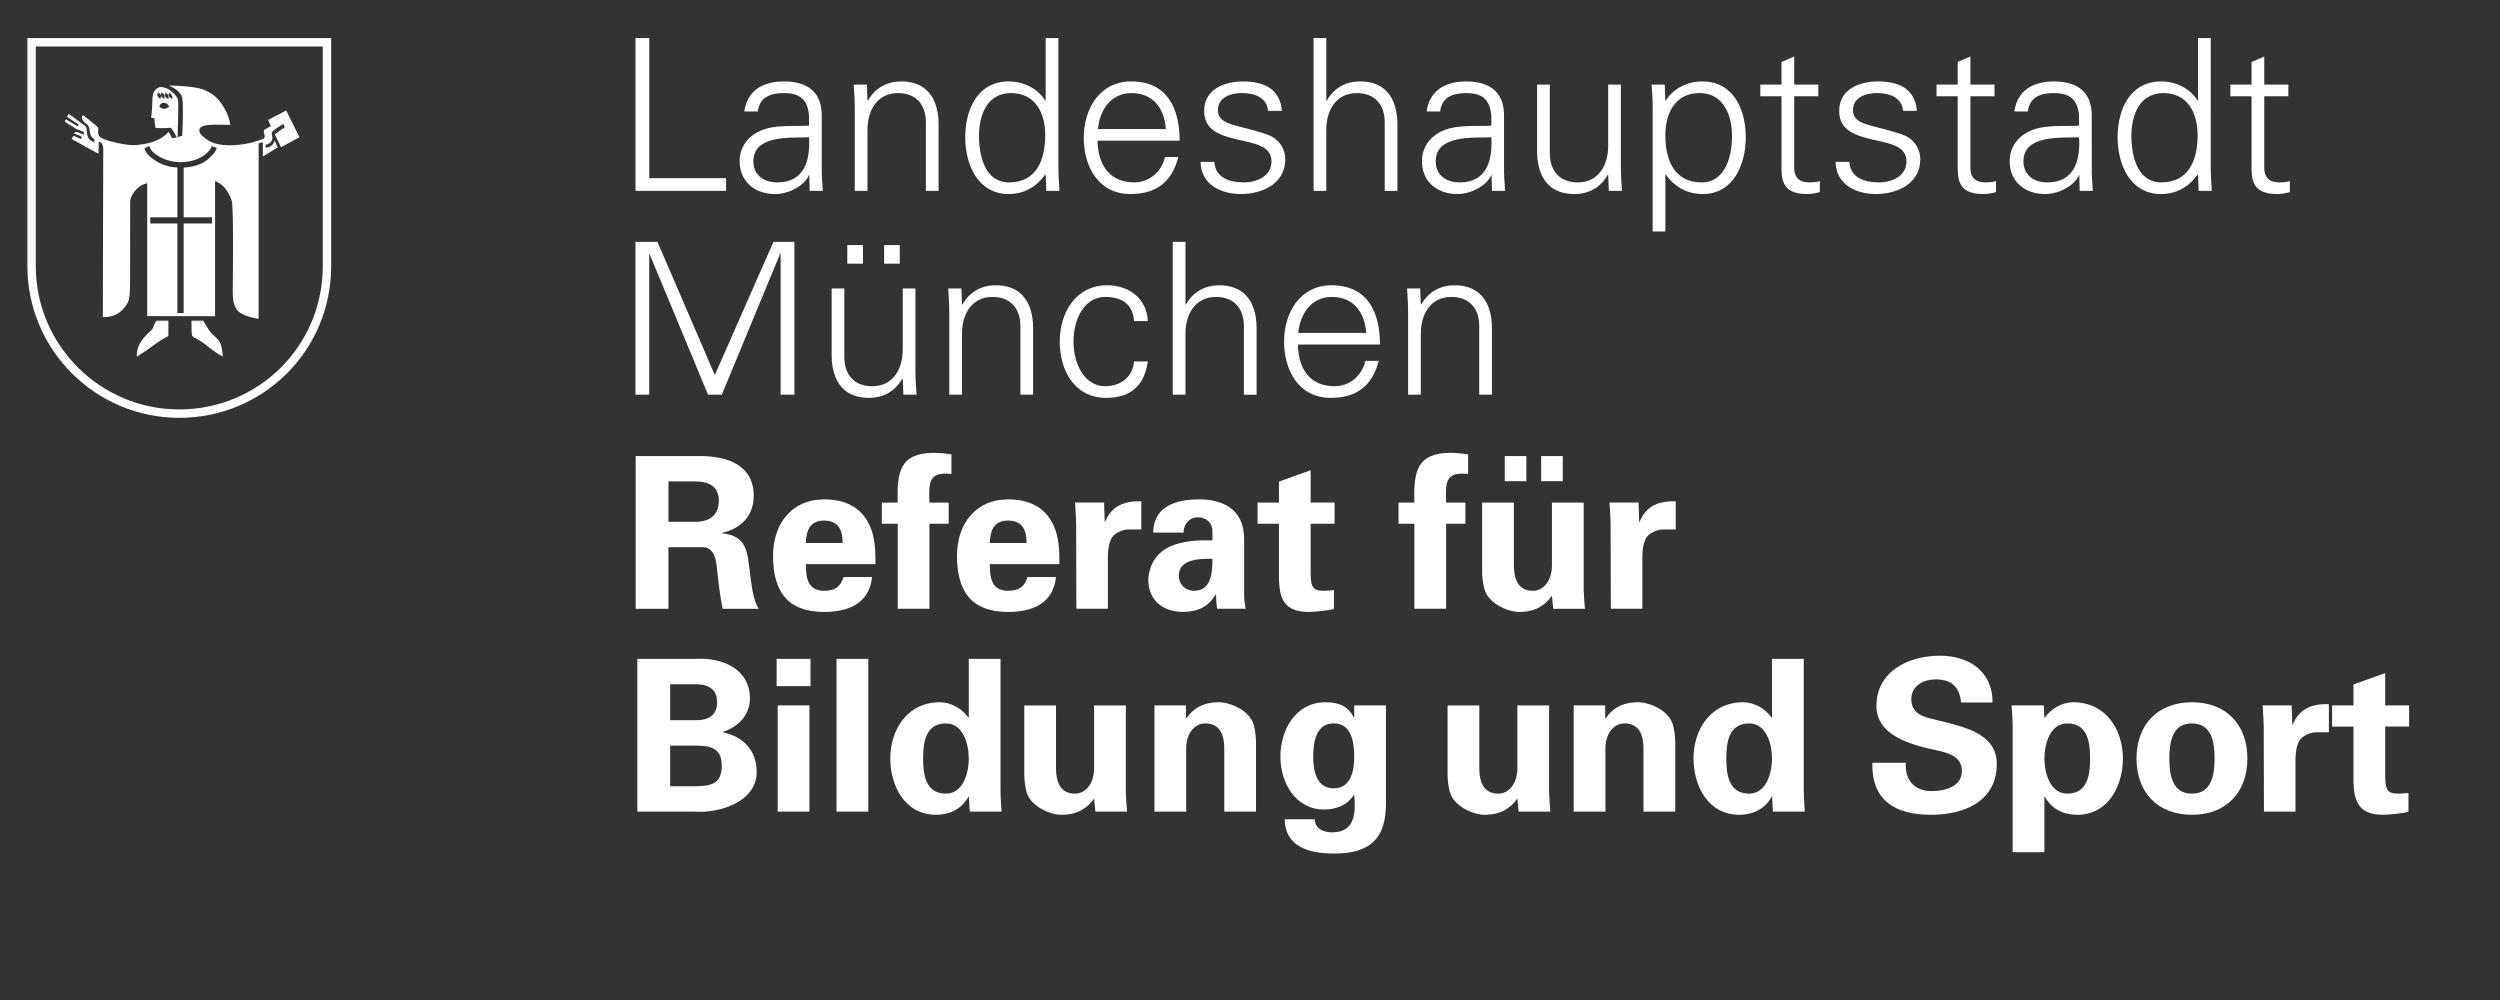
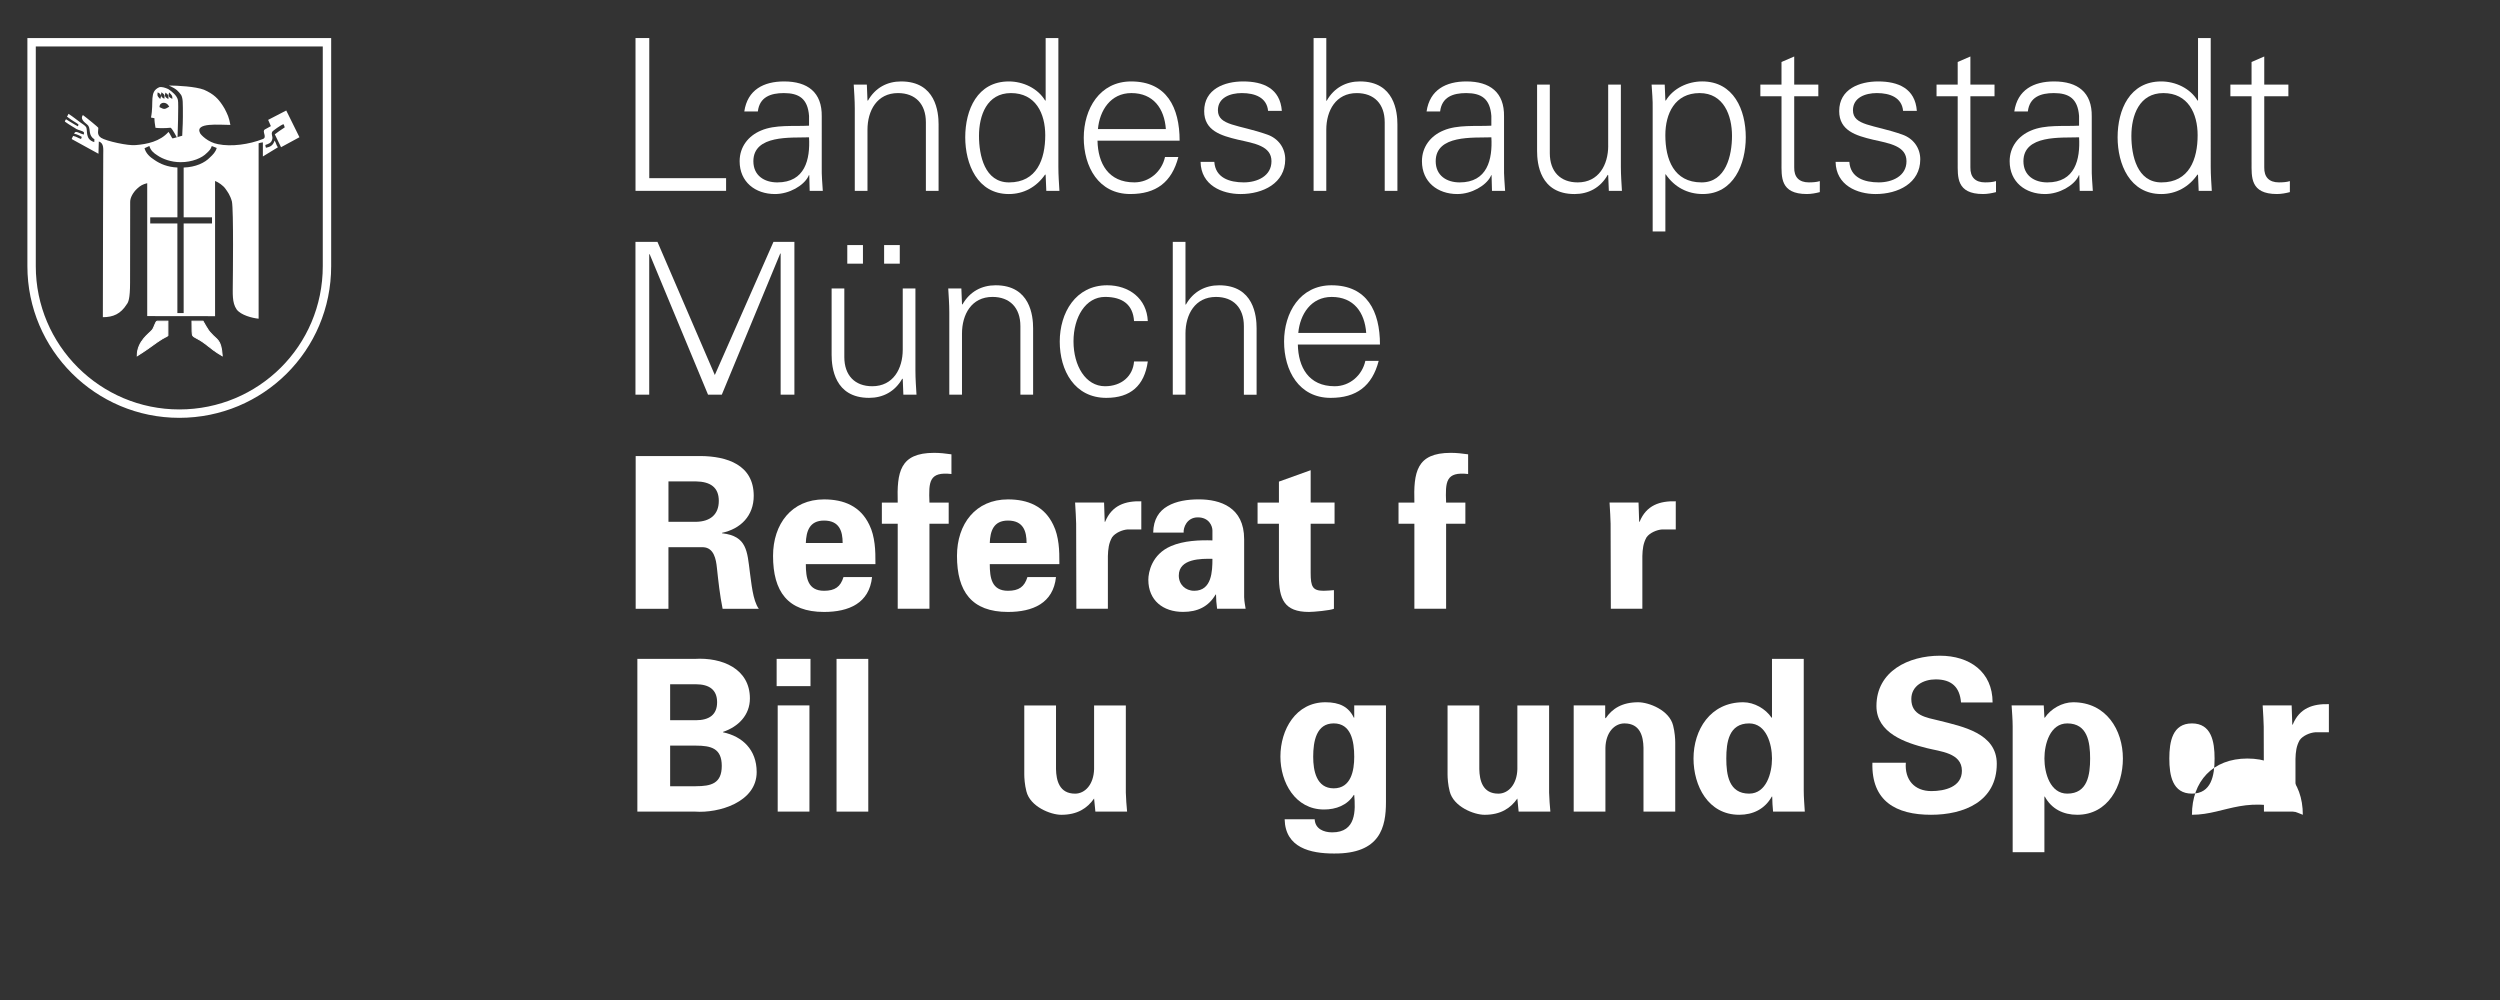
<svg xmlns="http://www.w3.org/2000/svg" version="1.1" id="Ebene_1" x="0px" y="0px" width="141.732px" height="56.692px" viewBox="0 0 141.732 56.692" enable-background="new 0 0 141.732 56.692" xml:space="preserve">
  <rect x="0" y="0" width="141.732" height="56.692" fill="#333333" stroke="none" />
  <g fill="#ffffff">
    <polygon points="36.806,22.376 36.806,14.41 36.83,14.41 40.141,22.376 40.921,22.376 44.233,14.374 44.257,14.374 44.257,22.376    45.037,22.376 45.037,13.714 43.849,13.714 40.525,21.261 37.274,13.714 36.026,13.714 36.026,22.376  " />
    <path fill-rule="evenodd" clip-rule="evenodd" d="M51.179,19.821c0,1.08-0.54,2.076-1.728,2.076c-0.984,0-1.584-0.612-1.584-1.656   v-3.888h-0.72v3.768c0,0.696,0.156,2.435,2.124,2.435c0.78,0,1.463-0.347,1.883-1.091l0.025,0.024l0.035,0.887h0.745   c-0.024-0.407-0.061-0.887-0.061-1.355v-4.668h-0.719V19.821z M48.923,13.894h-0.888v1.056h0.888V13.894z M51.011,13.894h-0.888   v1.056h0.888V13.894z" />
    <path d="M54.538,18.909c0-1.08,0.54-2.076,1.728-2.076c0.983,0,1.583,0.612,1.583,1.656v3.887h0.721v-3.767   c0-0.696-0.157-2.436-2.124-2.436c-0.781,0-1.464,0.348-1.884,1.092l-0.024-0.024l-0.036-0.888h-0.744   c0.024,0.408,0.06,0.888,0.06,1.356v4.667h0.72V18.909z" />
    <path d="M65.072,18.201c-0.06-1.284-1.068-2.028-2.304-2.028c-1.788,0-2.688,1.56-2.688,3.192c0,1.644,0.841,3.191,2.64,3.191   c1.368,0,2.16-0.684,2.352-2.063h-0.78c-0.06,0.828-0.708,1.404-1.644,1.404c-1.104,0-1.788-1.164-1.788-2.544   c0-1.368,0.684-2.52,1.788-2.52c0.996,0,1.584,0.444,1.644,1.368H65.072z" />
    <path d="M67.208,13.713h-0.72v8.663h0.72V18.91c0-1.08,0.54-2.076,1.728-2.076c0.984,0,1.583,0.612,1.583,1.655v3.888h0.721v-3.767   c0-0.696-0.156-2.436-2.124-2.436c-0.78,0-1.464,0.348-1.884,1.092h-0.024V13.713z" />
    <path fill-rule="evenodd" clip-rule="evenodd" d="M73.603,18.874c0.097-1.056,0.721-2.04,1.896-2.04   c1.247,0,1.871,0.876,1.955,2.04H73.603z M78.234,19.533c0-1.884-0.732-3.36-2.748-3.36c-1.787,0-2.688,1.56-2.688,3.192   c0,1.644,0.84,3.191,2.64,3.191c1.452,0,2.352-0.659,2.724-2.099h-0.756c-0.18,0.828-0.888,1.44-1.738,1.44   c-1.478,0-2.065-1.08-2.089-2.364H78.234" />
-     <path d="M80.55,18.909c0-1.08,0.54-2.076,1.728-2.076c0.983,0,1.584,0.612,1.584,1.656v3.887h0.72v-3.767   c0-0.696-0.156-2.436-2.124-2.436c-0.779,0-1.464,0.348-1.884,1.092l-0.023-0.024l-0.036-0.888H79.77   c0.024,0.408,0.06,0.888,0.06,1.356v4.667h0.721V18.909z" />
    <polygon points="41.164,10.82 41.164,10.101 36.809,10.101 36.809,2.157 36.029,2.157 36.029,10.82  " />
    <path fill-rule="evenodd" clip-rule="evenodd" d="M45.867,7.125c-0.875,0.048-1.919-0.072-2.723,0.276   c-0.72,0.3-1.212,0.924-1.212,1.74c0,1.176,0.888,1.86,2.004,1.86c0.816,0,1.619-0.48,1.883-0.985l0.037-0.083h0.024l0.023,0.888   h0.744c-0.024-0.408-0.072-0.888-0.06-1.356V6.609c0.024-1.38-0.804-1.992-2.135-1.992c-1.152,0-2.076,0.468-2.256,1.704h0.768   c0.096-0.816,0.72-1.044,1.476-1.044c0.852,0,1.355,0.312,1.427,1.296V7.125z M42.711,9.141c0-1.512,2.136-1.32,3.155-1.356   c0.073,1.26-0.228,2.556-1.799,2.556C43.335,10.341,42.711,9.957,42.711,9.141" />
    <path d="M49.18,7.353c0-1.08,0.54-2.076,1.728-2.076c0.983,0,1.583,0.612,1.583,1.656v3.888h0.72V7.053   c0-0.696-0.156-2.436-2.123-2.436c-0.78,0-1.464,0.348-1.884,1.093L49.18,5.685l-0.036-0.888H48.4   c0.024,0.408,0.06,0.888,0.06,1.356v4.668h0.72V7.353z" />
    <path fill-rule="evenodd" clip-rule="evenodd" d="M59.318,10.821h0.744c-0.024-0.408-0.06-0.888-0.06-1.356V2.158h-0.721v3.527   l-0.023,0.024c-0.42-0.708-1.26-1.092-2.064-1.092c-1.788,0-2.472,1.608-2.472,3.168c0,1.512,0.684,3.216,2.472,3.216   c0.84,0,1.572-0.396,2.064-1.116l0.023,0.048L59.318,10.821z M59.258,7.665c0,1.368-0.48,2.676-2.052,2.676   c-1.38,0-1.704-1.524-1.704-2.64c0-1.152,0.444-2.424,1.812-2.424C58.718,5.277,59.258,6.44,59.258,7.665" />
    <path fill-rule="evenodd" clip-rule="evenodd" d="M62.245,7.317c0.096-1.056,0.719-2.04,1.895-2.04c1.248,0,1.872,0.876,1.956,2.04   H62.245z M66.876,7.977c0-1.884-0.732-3.36-2.748-3.36c-1.787,0-2.687,1.56-2.687,3.192C61.441,9.453,62.28,11,64.08,11   c1.452,0,2.352-0.66,2.724-2.1h-0.756c-0.18,0.828-0.888,1.44-1.739,1.44c-1.477,0-2.064-1.08-2.088-2.364H66.876" />
    <path d="M68.268,6.297c0,1.116,0.96,1.392,1.907,1.62c0.96,0.215,1.908,0.36,1.908,1.224c0,0.84-0.803,1.199-1.572,1.199   c-0.815,0-1.607-0.263-1.668-1.163h-0.779c0.023,1.331,1.224,1.824,2.267,1.824c1.272,0,2.532-0.613,2.532-1.968   c0-0.649-0.396-1.188-1.02-1.404c-1.632-0.576-2.796-0.492-2.796-1.38c0-0.708,0.685-0.972,1.357-0.972   c0.743,0,1.415,0.252,1.487,1.008h0.78c-0.097-1.272-1.055-1.668-2.195-1.668C69.419,4.617,68.268,5.049,68.268,6.297" />
    <path d="M75.191,2.157h-0.72v8.663h0.72V7.353c0-1.079,0.54-2.075,1.728-2.075c0.984,0,1.584,0.611,1.584,1.655v3.888h0.72V7.052   c0-0.695-0.156-2.436-2.124-2.436c-0.779,0-1.463,0.349-1.883,1.093h-0.024V2.157z" />
    <path fill-rule="evenodd" clip-rule="evenodd" d="M84.55,7.125c-0.876,0.048-1.92-0.072-2.724,0.276   c-0.72,0.3-1.212,0.924-1.212,1.74c0,1.176,0.888,1.86,2.004,1.86c0.815,0,1.619-0.48,1.884-0.985l0.037-0.083h0.022l0.024,0.888   h0.744c-0.024-0.408-0.072-0.888-0.061-1.356V6.609c0.024-1.38-0.804-1.992-2.136-1.992c-1.151,0-2.076,0.468-2.256,1.704h0.768   c0.097-0.816,0.721-1.044,1.477-1.044c0.852,0,1.355,0.312,1.428,1.296V7.125z M81.394,9.141c0-1.512,2.137-1.32,3.156-1.356   c0.072,1.26-0.229,2.556-1.799,2.556C82.019,10.341,81.394,9.957,81.394,9.141" />
    <path d="M91.174,8.265c0,1.08-0.54,2.076-1.728,2.076c-0.984,0-1.583-0.612-1.583-1.656V4.797h-0.721v3.768   c0,0.696,0.155,2.436,2.123,2.436c0.78,0,1.464-0.348,1.884-1.092l0.024,0.024l0.036,0.888h0.743   c-0.023-0.408-0.06-0.888-0.06-1.356V4.797h-0.72V8.265z" />
    <path fill-rule="evenodd" clip-rule="evenodd" d="M94.413,9.885h0.023C94.93,10.604,95.66,11,96.536,11   c1.752,0,2.437-1.704,2.437-3.216c0-1.56-0.685-3.168-2.473-3.168c-0.804,0-1.644,0.384-2.063,1.092l-0.023-0.024l-0.036-0.888   h-0.744c0.024,0.408,0.072,0.888,0.061,1.356v6.972h0.72V9.885z M94.413,7.665c0-1.224,0.54-2.388,1.943-2.388   c1.368,0,1.836,1.272,1.836,2.424c0,1.116-0.348,2.64-1.728,2.64C94.893,10.341,94.413,9.033,94.413,7.665" />
    <path d="M100.999,9.212c0,0.816-0.084,1.788,1.44,1.788c0.239,0,0.504-0.048,0.731-0.108v-0.624   c-0.191,0.06-0.408,0.072-0.624,0.072c-0.552,0-0.84-0.3-0.827-0.852V5.458h1.367v-0.66h-1.367V3.202l-0.721,0.312v1.284H99.8v0.66   h1.199V9.212z" />
    <path d="M104.269,6.297c0,1.116,0.96,1.392,1.908,1.62c0.959,0.215,1.907,0.36,1.907,1.224c0,0.84-0.804,1.199-1.572,1.199   c-0.815,0-1.607-0.263-1.667-1.163h-0.78c0.024,1.331,1.225,1.824,2.269,1.824c1.271,0,2.531-0.613,2.531-1.968   c0-0.649-0.396-1.188-1.021-1.404c-1.632-0.576-2.795-0.492-2.795-1.38c0-0.708,0.684-0.972,1.355-0.972   c0.744,0,1.416,0.252,1.487,1.008h0.78c-0.096-1.272-1.056-1.668-2.195-1.668C105.421,4.617,104.269,5.049,104.269,6.297" />
    <path d="M110.988,9.212c0,0.816-0.083,1.788,1.44,1.788c0.24,0,0.504-0.048,0.731-0.108v-0.624   c-0.191,0.06-0.408,0.072-0.624,0.072c-0.552,0-0.84-0.3-0.828-0.852V5.458h1.368v-0.66h-1.368V3.202l-0.72,0.312v1.284h-1.199   v0.66h1.199V9.212z" />
    <path fill-rule="evenodd" clip-rule="evenodd" d="M117.869,7.125c-0.876,0.048-1.92-0.072-2.724,0.276   c-0.72,0.3-1.212,0.924-1.212,1.74c0,1.176,0.888,1.86,2.004,1.86c0.816,0,1.62-0.48,1.884-0.985l0.036-0.083h0.023l0.024,0.888   h0.744c-0.024-0.408-0.072-0.888-0.061-1.356V6.609c0.024-1.38-0.804-1.992-2.136-1.992c-1.151,0-2.075,0.468-2.255,1.704h0.768   c0.096-0.816,0.72-1.044,1.476-1.044c0.852,0,1.355,0.312,1.428,1.296V7.125z M114.714,9.141c0-1.512,2.136-1.32,3.155-1.356   c0.072,1.26-0.228,2.556-1.8,2.556C115.338,10.341,114.714,9.957,114.714,9.141" />
    <path fill-rule="evenodd" clip-rule="evenodd" d="M124.649,10.821h0.744c-0.024-0.408-0.061-0.888-0.061-1.356V2.158h-0.72v3.527   l-0.023,0.024c-0.42-0.708-1.261-1.092-2.063-1.092c-1.788,0-2.473,1.608-2.473,3.168c0,1.512,0.685,3.216,2.473,3.216   c0.839,0,1.571-0.396,2.063-1.116l0.023,0.048L124.649,10.821z M124.59,7.665c0,1.368-0.479,2.676-2.052,2.676   c-1.38,0-1.704-1.524-1.704-2.64c0-1.152,0.445-2.424,1.812-2.424C124.05,5.277,124.59,6.44,124.59,7.665" />
    <path d="M127.648,9.212c0,0.816-0.084,1.788,1.439,1.788c0.24,0,0.504-0.048,0.732-0.108v-0.624   c-0.192,0.06-0.408,0.072-0.624,0.072c-0.552,0-0.84-0.3-0.828-0.852V5.458h1.368v-0.66h-1.368V3.202l-0.72,0.312v1.284h-1.2v0.66   h1.2V9.212z" />
    <path fill="none" stroke="#ffffff" stroke-width="0.476" stroke-miterlimit="3.864" d="M1.791,2.395h16.746v12.694   c0,4.658-3.754,8.358-8.367,8.361c-4.616,0.003-8.379-3.744-8.379-8.361V2.395z" />
    <path d="M9.579,4.849c0.475,0,1.504,0.055,1.985,0.238c0.543,0.241,0.834,0.497,1.171,1.075c0.172,0.343,0.241,0.463,0.326,0.92   c-0.611,0-2.029-0.154-1.72,0.463c0.034,0.086,0.44,0.526,1.023,0.629c0.749,0.154,1.754,0.017,2.538-0.292   c0.268-0.102-0.073-0.434,0.114-0.543c0,0,0.134-0.068,0.34-0.188c-0.051-0.137-0.103-0.223-0.154-0.355l1.026-0.531l0.749,1.515   l-1.044,0.566l-0.354-0.73c0.211-0.163,0.209-0.155,0.563-0.395c-0.017-0.069-0.034-0.113-0.068-0.181   c-0.138,0.034-0.626,0.385-0.643,0.436c-0.069,0.155,0.041,0.235,0.007,0.406c-0.052,0.223-0.188,0.267-0.394,0.336   c0,0.068,0.017,0.109,0.035,0.16c0.257-0.051,0.403-0.137,0.489-0.411c0.1,0.177,0.085,0.239,0.185,0.385l-0.85,0.519v-0.8   c-0.069,0-0.173,0.034-0.241,0.051v9.946c-0.36-0.034-1.006-0.2-1.247-0.526c-0.268-0.394-0.216-0.886-0.216-1.532   c0-0.085,0.051-4.109-0.052-4.59c-0.103-0.371-0.251-0.554-0.371-0.725c-0.12-0.172-0.395-0.366-0.583-0.435v7.665L8.346,17.92   v-7.534c-0.247,0.06-0.387,0.136-0.572,0.309c-0.24,0.223-0.394,0.52-0.394,0.743c0,0-0.006,3.635-0.006,4.59   c0,0.92-0.103,1.12-0.189,1.223c-0.343,0.549-0.772,0.731-1.354,0.731c0-3.423,0.022-8.499,0.022-9.196   c0-0.338,0.052-0.664-0.251-0.767c0,0.241-0.02,0.412-0.02,0.698L4.063,7.882C4.09,7.797,4.112,7.791,4.146,7.705   c0.223,0.051,0.244,0.107,0.45,0.176c0-0.017,0.042-0.119,0.042-0.119S4.375,7.591,4.205,7.591c0.034-0.086,0.031-0.083,0.065-0.1   c0.103-0.052,0.257,0.086,0.48,0.137c0.017-0.068,0.017-0.117,0-0.134C4.664,7.408,4.5,7.4,4.33,7.314   c-0.057-0.05-0.346-0.197-0.654-0.42c0.017-0.069,0.032-0.082,0.067-0.133c0.086,0.051,0.493,0.31,0.664,0.396   c0.018,0.017,0.052-0.106,0.035-0.106c-0.12-0.103-0.326-0.189-0.646-0.44C3.83,6.559,3.864,6.522,3.881,6.454   c0.252,0.154,0.424,0.308,0.68,0.491c0.138,0.103,0.224,0.139,0.321,0.259c0.103,0.188-0.08,0.697,0.463,0.852l0.007-0.162   c-0.36-0.217-0.206-0.555-0.343-0.76c-0.086-0.137-0.516-0.326-0.31-0.612c0.234,0.171,0.869,0.697,0.869,0.715   c0.034,0.102-0.12,0.394,0.165,0.577c0.292,0.188,1.555,0.463,1.961,0.412C8.34,8.174,9.073,8.021,9.553,7.478   c0.086,0.103,0.183,0.353,0.235,0.37l0.543-0.153c-0.01-0.023,0.037-0.539,0.037-1.07c0-0.834,0.008-1.027-0.097-1.238   C10.097,5.159,10.032,5.06,9.579,4.849 M10.412,9.498c0.687-0.022,1.206-0.273,1.492-0.575c0.171-0.158,0.323-0.314,0.382-0.535   l-0.279-0.109c-0.057,0.18-0.143,0.266-0.284,0.396c-0.268,0.282-0.83,0.519-1.48,0.519c-0.539,0-1.019-0.177-1.318-0.384   c-0.23-0.145-0.384-0.284-0.457-0.534L8.193,8.403c0.079,0.293,0.304,0.502,0.572,0.671c0.314,0.217,0.736,0.4,1.293,0.423v2.825   H8.517v0.345h1.539v5.083h0.356v-5.083h1.607v-0.345h-1.607V9.498" />
    <path d="M8.907,18.209h0.611v0.817c-0.034,0.052-0.205,0.086-0.594,0.36c-0.48,0.344-0.68,0.492-1.143,0.783   c0-0.834,0.697-1.263,0.852-1.463C8.752,18.553,8.804,18.244,8.907,18.209" />
    <path fill="none" stroke="#ffffff" stroke-width="0.057" stroke-miterlimit="3.864" d="M8.907,18.209h0.611v0.817   c-0.034,0.052-0.205,0.086-0.594,0.36c-0.48,0.344-0.68,0.492-1.143,0.783c0-0.834,0.697-1.263,0.852-1.463   C8.752,18.553,8.804,18.244,8.907,18.209z" />
    <path d="M10.884,18.209h0.629c0.017,0.017,0.268,0.531,0.457,0.697c0.343,0.395,0.56,0.326,0.629,1.263   c-0.389-0.223-0.594-0.394-0.983-0.697c-0.412-0.309-0.601-0.325-0.686-0.446C10.878,18.94,10.891,18.729,10.884,18.209" />
    <path fill="none" stroke="#ffffff" stroke-width="0.057" stroke-miterlimit="3.864" d="M10.884,18.209h0.629   c0.017,0.017,0.268,0.531,0.457,0.697c0.343,0.395,0.56,0.326,0.629,1.263c-0.389-0.223-0.594-0.394-0.983-0.697   c-0.412-0.309-0.601-0.325-0.686-0.446C10.878,18.94,10.891,18.729,10.884,18.209z" />
    <path fill-rule="evenodd" clip-rule="evenodd" d="M9.031,4.944C9.186,4.909,9.378,4.978,9.539,5.05   c0.214,0.137,0.493,0.369,0.547,0.618c0.05,0.153-0.02,2.102-0.02,2.102l-0.038,0.026c0,0-0.215-0.428-0.344-0.55   c-0.036-0.018-0.339,0.054-0.869,0C8.779,7.014,8.756,6.894,8.756,6.702C8.666,6.684,8.65,6.681,8.56,6.664   C8.739,5.777,8.443,5.201,9.031,4.944 M9.587,5.239C9.525,5.435,9.556,5.509,9.77,5.606C9.783,5.422,9.744,5.403,9.587,5.239    M9.38,5.249c-0.051,0.182-0.051,0.244,0.165,0.37C9.558,5.435,9.573,5.388,9.38,5.249 M9.153,5.23   C9.102,5.415,9.118,5.505,9.317,5.599C9.33,5.415,9.372,5.384,9.153,5.23 M8.937,5.236C8.9,5.453,8.948,5.475,9.084,5.613   C9.142,5.458,9.181,5.349,8.937,5.236 M9.042,6.051l-0.003,0.02C9.316,6.213,9.33,6.21,9.595,6.047   C9.515,5.896,9.377,5.794,9.196,5.84C9.092,5.881,9.054,5.94,9.042,6.051" />
  </g>
  <g fill="#ffffff">
    <g>
      <path d="M37.897,34.513h-1.859v-8.659h3.682c1.487,0.012,3.011,0.492,3.011,2.255c0,1.127-0.732,1.871-1.799,2.099v0.024    c1.427,0.155,1.427,1.031,1.583,2.23c0.083,0.552,0.156,1.571,0.503,2.051h-2.051c-0.156-0.768-0.24-1.547-0.324-2.327    c-0.048-0.479-0.168-1.139-0.78-1.163h-1.967V34.513z M37.897,29.583h1.559c0.815-0.012,1.295-0.419,1.295-1.187    c0-0.768-0.48-1.091-1.295-1.104h-1.559V29.583z" />
      <path d="M45.685,31.982c0,0.779,0.108,1.511,1.031,1.511c0.624,0,0.936-0.228,1.104-0.779h1.619    c-0.156,1.487-1.319,1.979-2.723,1.979c-2.063,0-2.89-1.163-2.89-3.178c0-1.812,1.055-3.203,2.89-3.203    c1.127,0,2.063,0.384,2.567,1.439c0.167,0.336,0.251,0.696,0.3,1.08c0.048,0.371,0.048,0.755,0.048,1.151H45.685z M47.772,30.783    c0-0.66-0.18-1.271-1.056-1.271c-0.828,0-1.007,0.611-1.031,1.271H47.772z" />
    </g>
    <g>
      <path d="M53.94,26.873c-1.271-0.144-1.295,0.432-1.247,1.619h1.091v1.199h-1.091v4.821h-1.799v-4.821h-0.899v-1.199h0.899    c-0.048-1.715,0.108-2.819,2.063-2.819c0.324,0,0.66,0.036,0.983,0.084V26.873z" />
    </g>
    <g>
      <path d="M56.113,31.982c0,0.779,0.108,1.511,1.031,1.511c0.624,0,0.936-0.228,1.104-0.779h1.619    c-0.156,1.487-1.319,1.979-2.723,1.979c-2.063,0-2.89-1.163-2.89-3.178c0-1.812,1.055-3.203,2.89-3.203    c1.127,0,2.063,0.384,2.567,1.439c0.167,0.336,0.251,0.696,0.3,1.08c0.048,0.371,0.048,0.755,0.048,1.151H56.113z M58.2,30.783    c0-0.66-0.18-1.271-1.056-1.271c-0.828,0-1.007,0.611-1.031,1.271H58.2z" />
      <path d="M62.593,28.492l0.036,1.091h0.024c0.384-0.947,1.151-1.187,2.051-1.163v1.596h-0.78c-0.3,0.023-0.695,0.191-0.875,0.443    c-0.192,0.336-0.228,0.672-0.24,1.067v2.986h-1.787l-0.012-4.821c0-0.252-0.036-0.756-0.06-1.199H62.593z" />
    </g>
    <g>
      <path d="M65.378,30.195c0.012-0.756,0.336-1.224,0.815-1.5c0.492-0.288,1.127-0.384,1.775-0.384c1.211,0,2.566,0.444,2.566,2.254    v3.287c0.012,0.3,0.06,0.479,0.084,0.659H69c-0.036-0.275-0.06-0.552-0.06-0.804h-0.024c-0.408,0.695-1.031,0.983-1.847,0.983    c-1.127,0-1.967-0.647-1.967-1.823c0-0.419,0.192-1.438,1.283-1.906c0.72-0.313,1.631-0.348,2.351-0.324v-0.563    c0-0.252-0.192-0.743-0.828-0.743c-0.624,0-0.828,0.587-0.804,0.863H65.378z M66.829,32.63c0,0.504,0.372,0.863,0.875,0.863    c0.996,0,1.032-1.104,1.032-1.811C68.112,31.67,66.829,31.658,66.829,32.63z" />
      <path d="M72.506,28.492v-1.188l1.799-0.647v1.835h1.355v1.199h-1.355v2.794c0,0.792,0.12,1.008,0.743,1.008    c0.192,0,0.384-0.023,0.576-0.036v1.056c-0.204,0.096-1.163,0.18-1.415,0.18c-1.403,0-1.703-0.731-1.703-2.039v-2.962h-1.211    v-1.199H72.506z" />
      <path d="M83.232,26.873c-1.271-0.144-1.296,0.432-1.248,1.619h1.092v1.199h-1.092v4.821h-1.799v-4.821h-0.899v-1.199h0.899    c-0.048-1.715,0.108-2.819,2.063-2.819c0.324,0,0.66,0.036,0.984,0.084V26.873z" />
-       <path d="M87.983,33.77c-0.384,0.551-0.947,0.923-1.858,0.923c-0.6,0-1.764-0.455-1.979-1.331c-0.096-0.372-0.12-0.756-0.12-0.959    v-3.91h1.8v3.609c0.012,0.648,0.191,1.392,1.079,1.392c0.563,0,1.056-0.516,1.079-1.392v-3.609h1.799v4.941    c0.013,0.359,0.036,0.72,0.072,1.079h-1.799L87.983,33.77z M85.31,27.281v-1.427h1.223v1.427H85.31z M87.372,27.281v-1.427h1.224    v1.427H87.372z" />
      <path d="M92.893,28.492l0.036,1.091h0.024c0.384-0.947,1.151-1.187,2.051-1.163v1.596h-0.779c-0.3,0.023-0.696,0.191-0.876,0.443    c-0.191,0.336-0.228,0.672-0.239,1.067v2.986h-1.787l-0.013-4.821c0-0.252-0.036-0.756-0.06-1.199H92.893z" />
    </g>
    <g>
      <path d="M36.134,46.013v-8.659h3.25c1.547-0.096,3.13,0.552,3.13,2.243c0,0.947-0.66,1.606-1.523,1.895v0.024    c1.091,0.228,1.907,0.983,1.907,2.254c0,1.716-2.159,2.339-3.49,2.243H36.134z M39.444,40.832c0.779,0,1.211-0.324,1.211-1.02    c0-0.696-0.432-1.02-1.211-1.02h-1.452v2.039H39.444z M39.444,44.573c0.875,0,1.475-0.155,1.475-1.151    c0-0.995-0.6-1.151-1.475-1.151h-1.452v2.303H39.444z" />
      <path d="M45.949,37.354V38.9H44.03v-1.547H45.949z M45.889,39.992v6.021H44.09v-6.021H45.889z" />
      <path d="M49.225,37.354v8.659h-1.799v-8.659H49.225z" />
-       <path d="M54.923,37.354h1.799v7.46c0,0.396,0.036,0.804,0.06,1.199h-1.799c-0.024-0.288-0.048-0.563-0.048-0.852h-0.024    c-0.396,0.708-1.067,1.031-1.847,1.031c-1.763,0-2.591-1.643-2.591-3.19c0-1.619,0.948-3.189,2.819-3.189    c0.624,0,1.271,0.371,1.607,0.875h0.024V37.354z M53.628,44.993c0.972,0,1.295-1.163,1.295-1.991c0-0.827-0.324-1.99-1.295-1.99    c-1.151,0-1.295,1.067-1.295,1.99C52.333,43.926,52.477,44.993,53.628,44.993z" />
      <path d="M62.027,45.27c-0.384,0.551-0.947,0.923-1.859,0.923c-0.6,0-1.763-0.455-1.979-1.331c-0.096-0.372-0.12-0.756-0.12-0.959    v-3.91h1.799v3.609c0.012,0.648,0.192,1.392,1.08,1.392c0.563,0,1.055-0.516,1.079-1.392v-3.609h1.799v4.941    c0.012,0.359,0.036,0.72,0.072,1.079H62.1L62.027,45.27z" />
-       <path d="M67.237,40.688l0.024,0.036c0.372-0.552,0.936-0.911,1.847-0.911c0.6,0,1.763,0.443,1.979,1.319    c0.096,0.371,0.12,0.755,0.12,0.959v3.922h-1.799v-3.622c-0.012-0.647-0.192-1.379-1.08-1.379c-0.563,0-1.055,0.504-1.079,1.379    v3.622H65.45v-6.021h1.787V40.688z" />
      <path d="M78.574,45.473c0,1.403-0.312,2.938-2.95,2.915c-1.331,0-2.758-0.324-2.794-1.943h1.703    c0.023,0.54,0.503,0.744,0.995,0.744c1.367,0,1.319-1.248,1.247-2.123h-0.023c-0.372,0.588-1.008,0.827-1.691,0.827    c-1.631,0-2.471-1.535-2.471-2.998c0-1.535,0.876-3.082,2.555-3.082c0.804,0,1.319,0.264,1.607,0.875h0.023v-0.695h1.799V45.473z     M75.612,44.693c0.983,0,1.163-1.008,1.163-1.787c0-0.888-0.18-1.895-1.163-1.895s-1.163,1.007-1.163,1.895    C74.449,43.686,74.629,44.693,75.612,44.693z" />
    </g>
    <g>
      <path d="M86.023,45.27c-0.384,0.551-0.947,0.923-1.858,0.923c-0.6,0-1.764-0.455-1.979-1.331c-0.096-0.372-0.12-0.756-0.12-0.959    v-3.91h1.8v3.609c0.012,0.648,0.191,1.392,1.079,1.392c0.563,0,1.056-0.516,1.079-1.392v-3.609h1.799v4.941    c0.013,0.359,0.036,0.72,0.072,1.079h-1.799L86.023,45.27z" />
      <path d="M91.004,40.688l0.024,0.036c0.372-0.552,0.936-0.911,1.847-0.911c0.6,0,1.764,0.443,1.979,1.319    c0.096,0.371,0.12,0.755,0.12,0.959v3.922h-1.8v-3.622c-0.012-0.647-0.191-1.379-1.079-1.379c-0.563,0-1.056,0.504-1.079,1.379    v3.622h-1.799v-6.021h1.786V40.688z" />
      <path d="M100.46,37.354h1.799v7.46c0,0.396,0.036,0.804,0.06,1.199h-1.799c-0.024-0.288-0.048-0.563-0.048-0.852h-0.024    c-0.396,0.708-1.067,1.031-1.847,1.031c-1.763,0-2.591-1.643-2.591-3.19c0-1.619,0.947-3.189,2.818-3.189    c0.624,0,1.271,0.371,1.607,0.875h0.024V37.354z M99.164,44.993c0.972,0,1.296-1.163,1.296-1.991c0-0.827-0.324-1.99-1.296-1.99    c-1.151,0-1.295,1.067-1.295,1.99C97.869,43.926,98.013,44.993,99.164,44.993z" />
      <path d="M111.176,39.824c-0.072-0.876-0.54-1.308-1.439-1.308c-0.684,0-1.379,0.36-1.379,1.115c0,0.936,0.839,1.044,1.583,1.224    c1.319,0.336,3.262,0.708,3.262,2.446c0,2.147-1.871,2.891-3.729,2.891c-1.979,0-3.383-0.768-3.322-2.95h1.895    c-0.071,0.96,0.48,1.607,1.451,1.607c0.744,0,1.728-0.229,1.728-1.151c0-1.02-1.235-1.092-1.979-1.283    c-1.211-0.3-2.866-0.852-2.866-2.387c0-1.979,1.823-2.854,3.599-2.854c1.679,0,2.986,0.911,2.986,2.65H111.176z" />
      <path d="M115.904,40.688h0.024c0.336-0.504,0.983-0.875,1.606-0.875c1.871,0,2.819,1.57,2.819,3.189    c0,1.548-0.828,3.19-2.591,3.19c-0.779,0-1.451-0.323-1.835-1.031h-0.024v3.154h-1.799v-7.124c0-0.396-0.036-0.804-0.06-1.199    h1.822L115.904,40.688z M117.2,44.993c1.151,0,1.295-1.067,1.295-1.991c0-0.923-0.144-1.99-1.295-1.99    c-0.972,0-1.296,1.163-1.296,1.99C115.904,43.83,116.229,44.993,117.2,44.993z" />
-       <path d="M124.268,46.192c-1.967,0-3.143-1.295-3.143-3.19c0-1.895,1.176-3.189,3.143-3.189s3.143,1.295,3.143,3.189    C127.41,44.897,126.234,46.192,124.268,46.192z M124.268,44.993c1.104,0,1.283-1.031,1.283-1.991c0-0.959-0.18-1.99-1.283-1.99    s-1.283,1.031-1.283,1.99C122.984,43.962,123.164,44.993,124.268,44.993z" />
+       <path d="M124.268,46.192c0-1.895,1.176-3.189,3.143-3.189s3.143,1.295,3.143,3.189    C127.41,44.897,126.234,46.192,124.268,46.192z M124.268,44.993c1.104,0,1.283-1.031,1.283-1.991c0-0.959-0.18-1.99-1.283-1.99    s-1.283,1.031-1.283,1.99C122.984,43.962,123.164,44.993,124.268,44.993z" />
    </g>
    <g>
      <path d="M129.92,39.992l0.036,1.091h0.024c0.384-0.947,1.151-1.187,2.051-1.163v1.596h-0.779c-0.3,0.023-0.696,0.191-0.876,0.443    c-0.191,0.336-0.228,0.672-0.239,1.067v2.986h-1.787l-0.013-4.821c0-0.252-0.036-0.756-0.06-1.199H129.92z" />
-       <path d="M133.425,39.992v-1.188l1.799-0.647v1.835h1.355v1.199h-1.355v2.794c0,0.792,0.12,1.008,0.743,1.008    c0.192,0,0.384-0.023,0.576-0.036v1.056c-0.204,0.096-1.163,0.18-1.415,0.18c-1.403,0-1.703-0.731-1.703-2.039v-2.962h-1.212    v-1.199H133.425z" />
    </g>
  </g>
</svg>